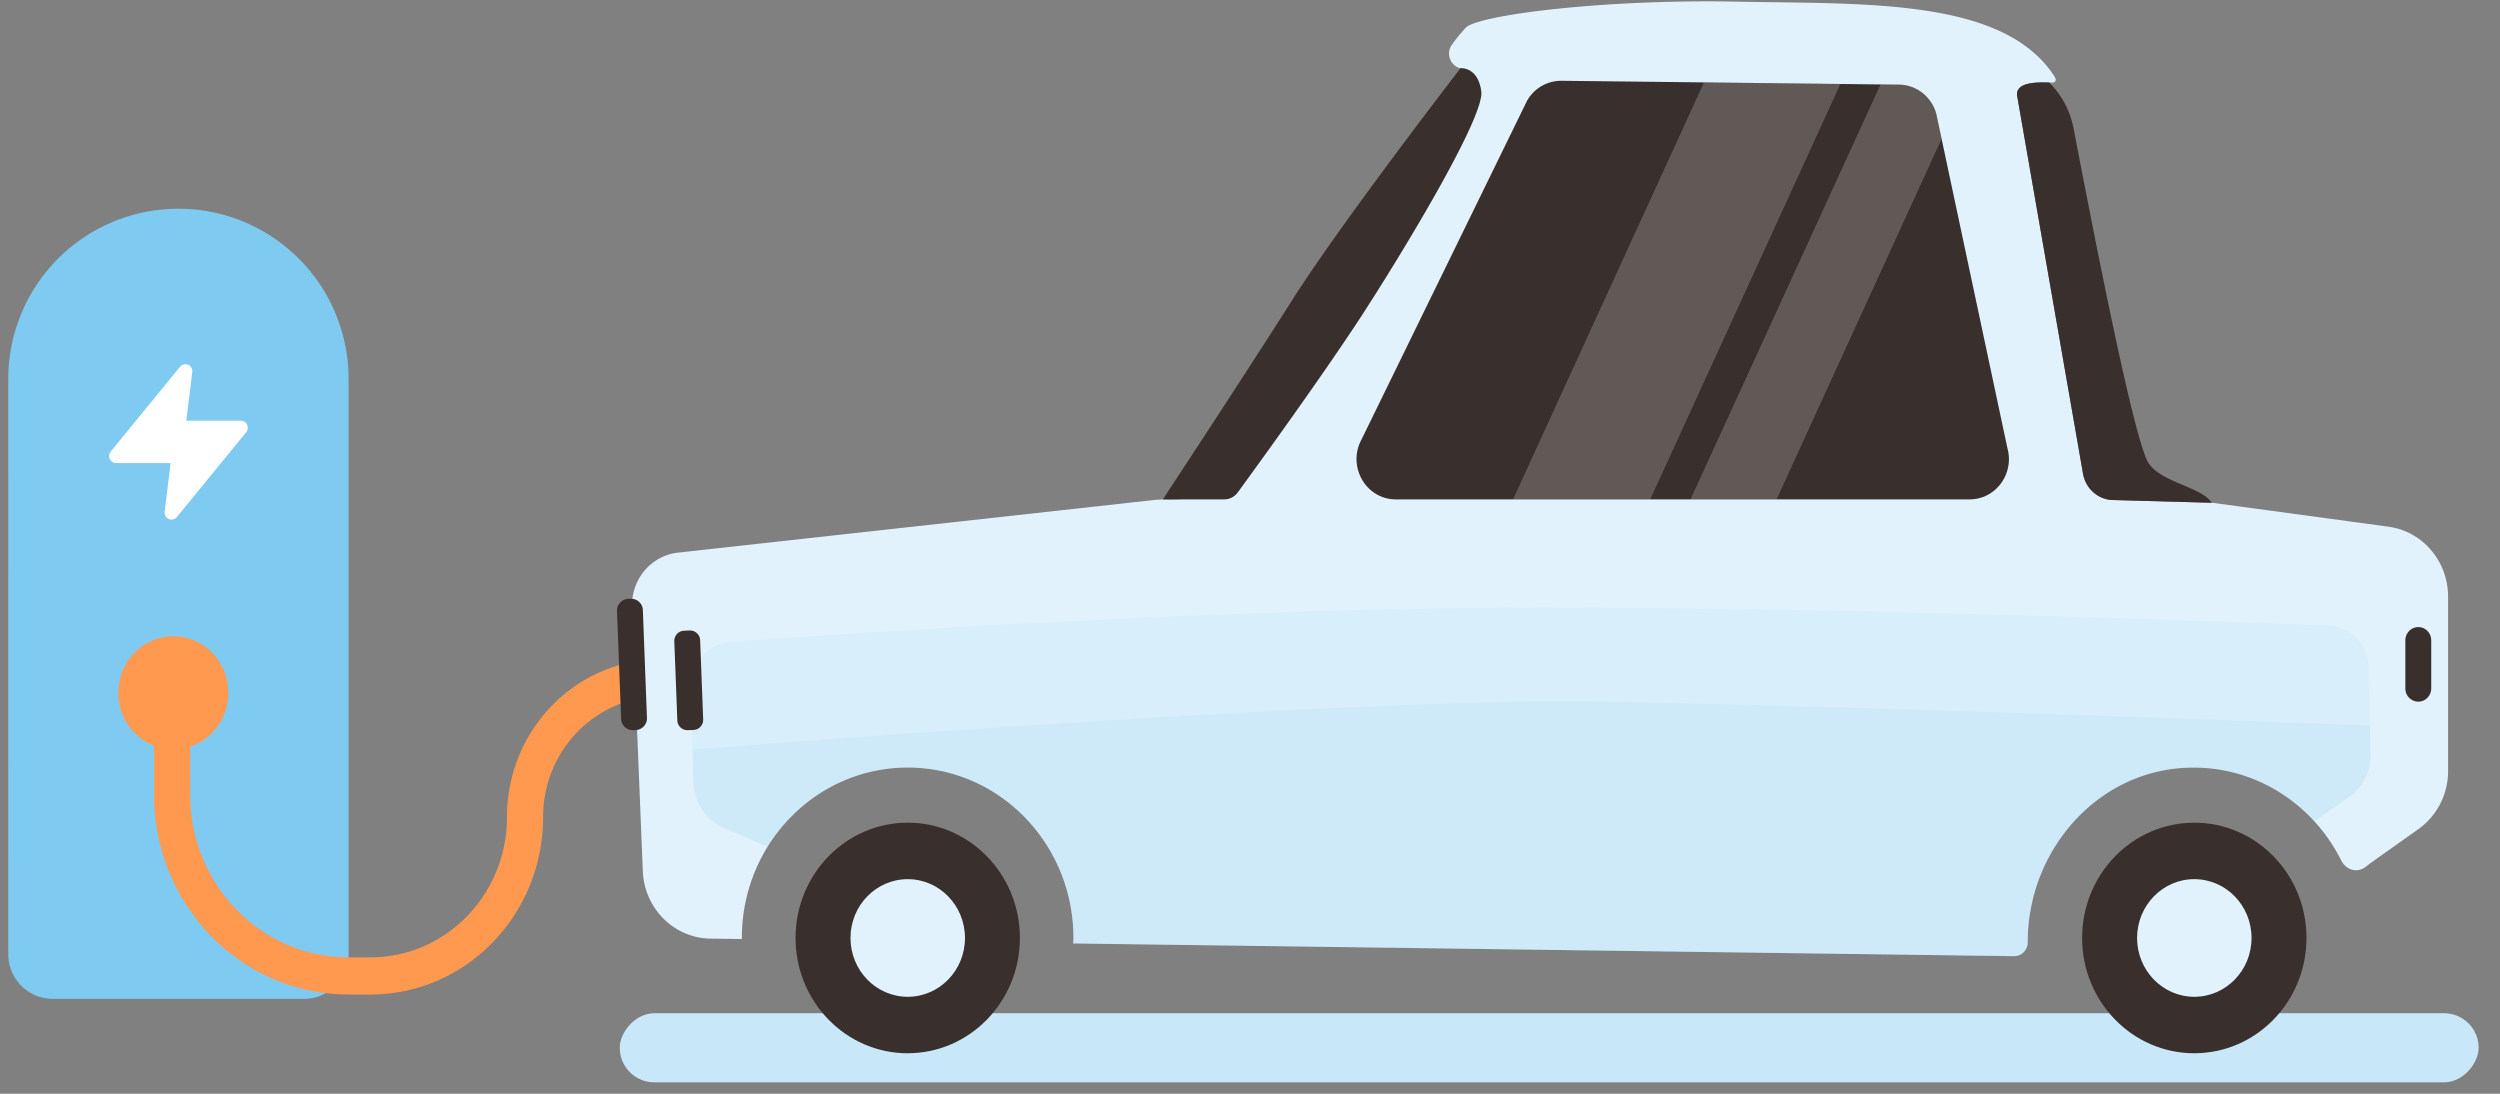
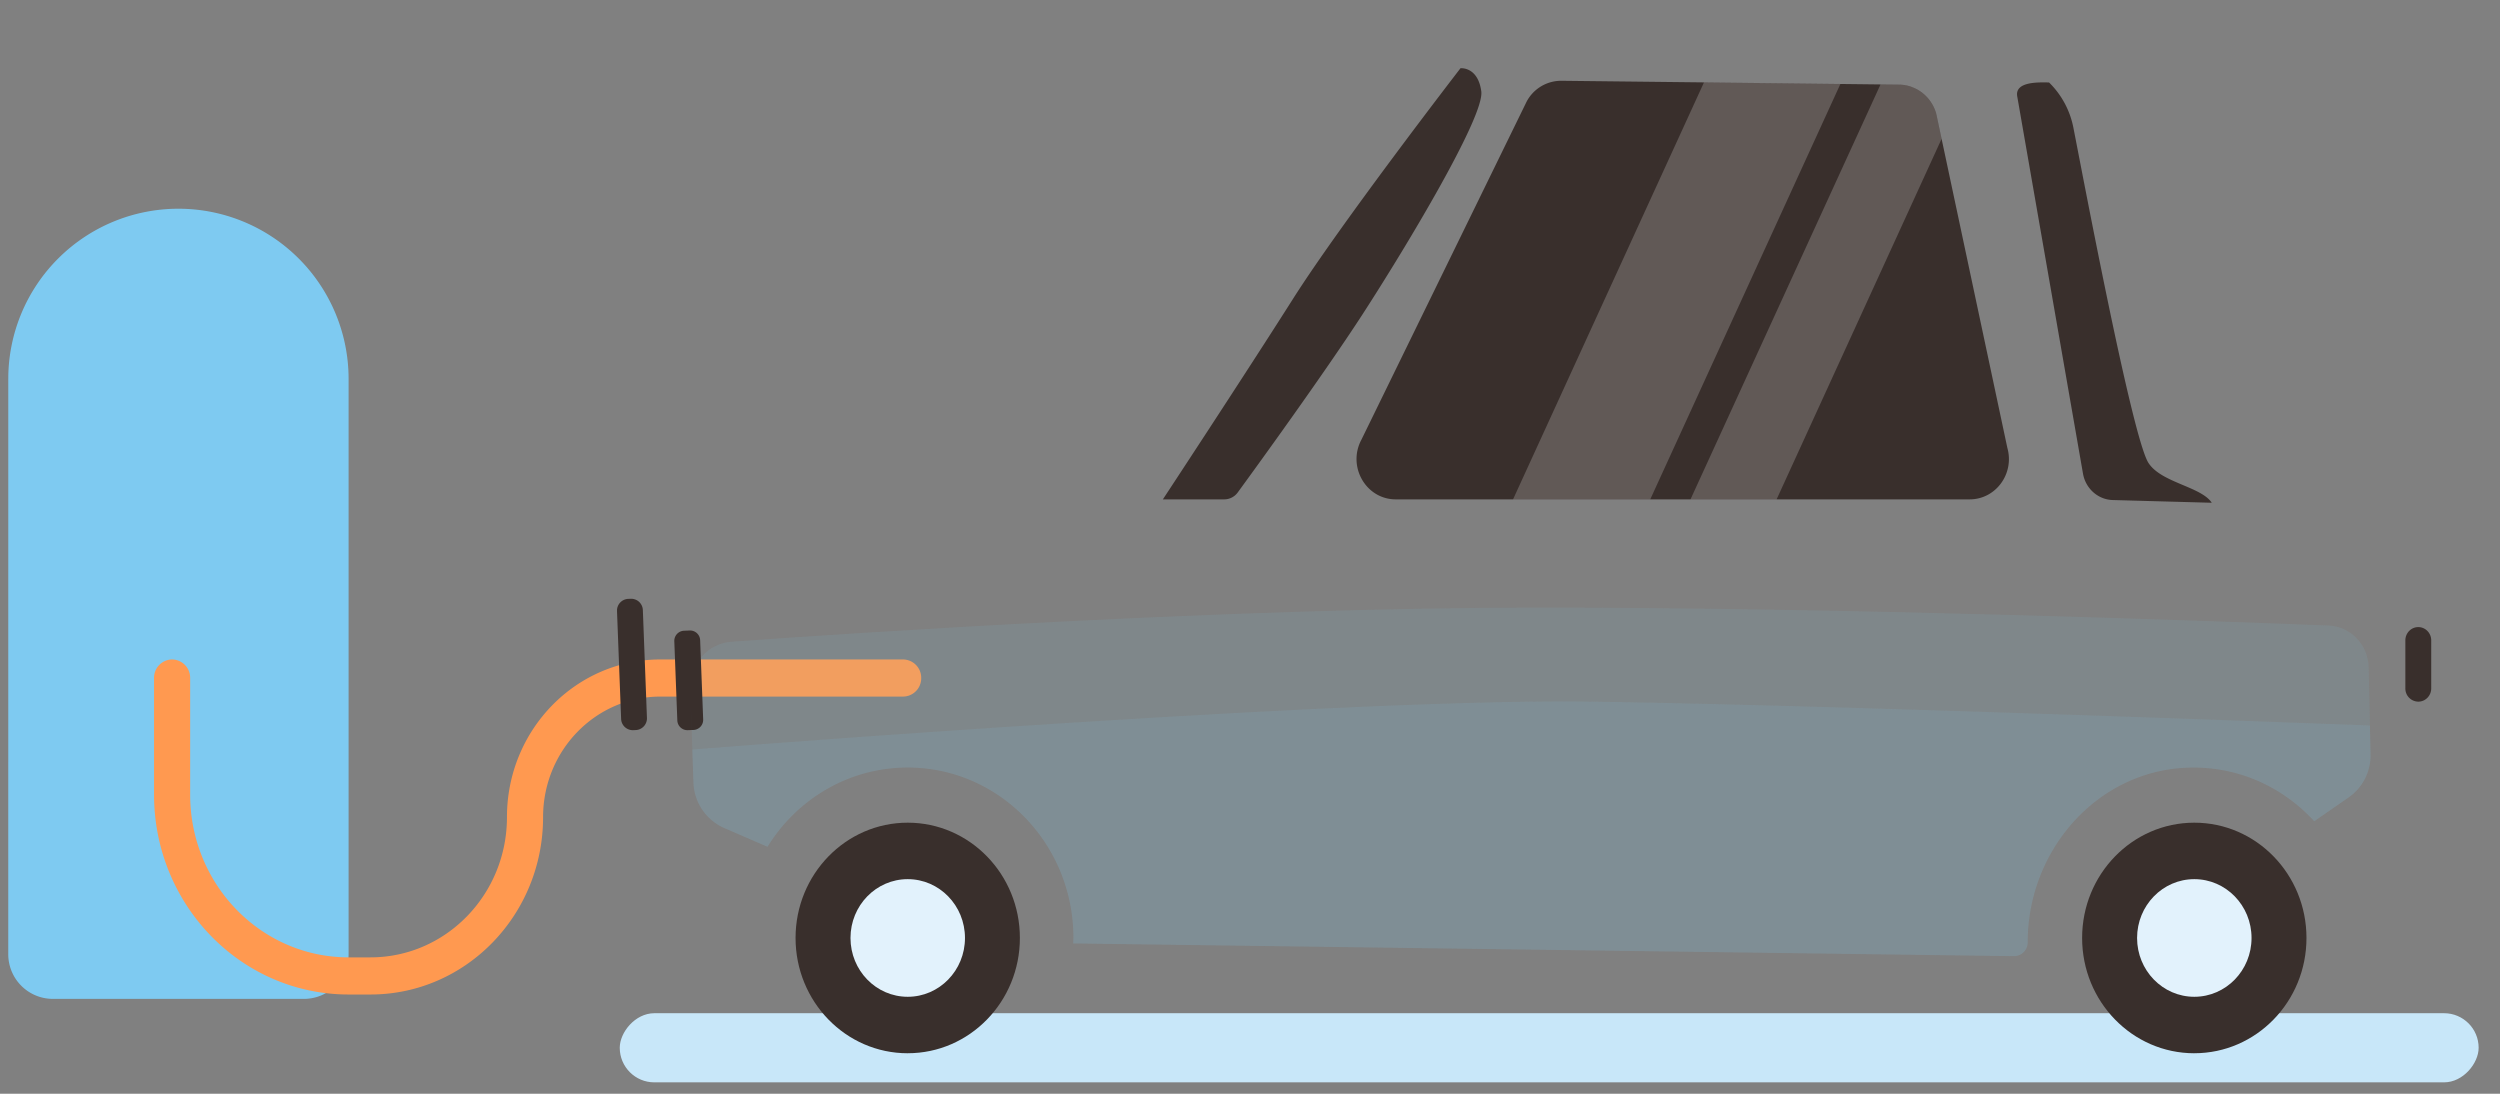
<svg xmlns="http://www.w3.org/2000/svg" width="112" height="49" fill="none">
  <rect width="100%" height="100%" fill="#808080" stroke="none" />
  <path fill="#7ECAF1" d="M.371 16.974a7.623 7.623 0 1 1 15.246 0V42.75a2 2 0 0 1-2 2H2.37a2 2 0 0 1-2-2z" />
-   <path fill="#fff" fill-rule="evenodd" d="M8.429 16.341c.126.056.201.19.184.33l-.267 2.176h2.443c.12 0 .23.071.282.182a.32.32 0 0 1-.043.337l-3.106 3.798a.31.31 0 0 1-.362.088.32.32 0 0 1-.184-.33l.266-2.176H5.2a.31.31 0 0 1-.281-.182.32.32 0 0 1 .043-.337l3.105-3.798a.31.31 0 0 1 .363-.088" clip-rule="evenodd" />
  <path fill="#FF9950" fill-rule="evenodd" d="M41.27 30.376a.82.82 0 0 0-.81-.832H29.584c-3.795 0-6.872 3.162-6.872 7.063 0 3.47-2.738 6.283-6.115 6.283h-.982c-3.918 0-7.096-3.264-7.096-7.292v-5.222a.82.82 0 0 0-.809-.832.82.82 0 0 0-.809.831v5.223c0 4.946 3.902 8.956 8.715 8.956h.981c4.27 0 7.733-3.558 7.733-7.947 0-2.982 2.352-5.4 5.255-5.4H40.46a.82.82 0 0 0 .81-.832" clip-rule="evenodd" />
-   <ellipse cx="2.465" cy="2.534" fill="#FF9950" rx="2.465" ry="2.534" transform="matrix(-1 0 0 1 10.23 28.501)" />
  <rect width="83.278" height="3.097" fill="#C8E7F9" rx="1.548" transform="matrix(-1 0 0 1 111.043 45.392)" />
  <g clip-path="url(#a)">
    <path fill="#392F2C" d="M40.666 47.186c-2.775 0-5.025-2.313-5.025-5.165s2.25-5.165 5.025-5.165 5.025 2.313 5.025 5.165-2.25 5.164-5.025 5.164" />
    <path fill="#E2F2FC" d="M40.666 44.656c-1.416 0-2.564-1.18-2.564-2.635s1.148-2.635 2.564-2.635 2.565 1.18 2.565 2.635c0 1.456-1.148 2.635-2.565 2.635" />
    <path fill="#392F2C" d="M98.305 47.186c-2.776 0-5.026-2.313-5.026-5.165s2.25-5.165 5.026-5.165 5.025 2.313 5.025 5.165-2.25 5.164-5.025 5.164" />
    <path fill="#E2F2FC" d="M98.305 44.656c-1.416 0-2.564-1.18-2.564-2.635s1.148-2.635 2.564-2.635 2.564 1.18 2.564 2.635c0 1.456-1.148 2.635-2.564 2.635" />
-     <path fill="#E2F2FC" d="M109.674 26.726v7.82a3.19 3.19 0 0 1-1.327 2.597l-2.162 1.533-.164.127c-.395.338-.912.194-1.147-.279-1.278-2.538-3.899-4.252-6.899-4.13-2.01.076-3.793 1.001-5.075 2.42a8.06 8.06 0 0 0-2.058 5.397c0 .35-.276.629-.617.625l-42.147-.57c.004-.08.012-.16.012-.245 0-4.219-3.324-7.635-7.425-7.635-4.1 0-7.43 3.416-7.43 7.635 0 .017.005.03.005.046l-1.414-.017c-1.631-.025-2.962-1.351-3.028-3.027l-.48-11.808c-.054-1.25.85-2.326 2.058-2.457l21.433-2.37c.107-.004.218-.012.325-.016 0 0 1.664.067 1.952-.342L64.194 6.393s2.289-3.218 1.237-3.336h-.017a.68.68 0 0 1-.37-1.052c.362-.51.658-.798.658-.798.734-.56 6.262-1.254 12.18-1.132 5.732.114 11.875-.164 14.151 3.34.066.098.107.203-.008.27-.115.068-1.833-.206-1.648.655l2.943 16.883c.119.667.673 1.162 1.335 1.178l4.434.123h.016l7.898 1.072c1.528.207 2.671 1.546 2.671 3.13" />
    <path fill="#7ECBEF" d="M106.174 32.503c-.933-.038-24.03-.916-34.944-1.068-11.136-.16-40.212 2.145-40.212 2.145l-.095-2.72c-.037-1.102.781-2.035 1.85-2.111 5.617-.405 22.513-1.529 36.221-1.529 13.766 0 30.03.596 35.323.803.99.038 1.779.861 1.799 1.879z" opacity=".1" />
    <path fill="#392F2C" d="M65.43 3.057s-5.338 6.917-7.504 10.333-5.83 8.982-5.83 8.982h2.749a.75.75 0 0 0 .604-.308c.846-1.157 3.858-5.312 5.576-7.956 2.009-3.1 5.49-8.902 5.337-10.016-.152-1.115-.928-1.035-.928-1.035zM88.241 22.372h-25.71c-1.336 0-2.183-1.473-1.538-2.677l7.4-15.143a1.75 1.75 0 0 1 1.558-.933l6.39.072 6.11.071h.004l1.792.021.83.009c.777.008 1.455.54 1.668 1.305l.239 1.123 2.946 13.847c.324 1.153-.518 2.305-1.689 2.305M91.798 3.695c-.489-.009-1.565-.047-1.422.646l2.943 16.883c.119.667.674 1.16 1.335 1.178l4.434.122c-.48-.726-2.26-.895-2.835-1.782-.736-1.127-2.98-13.074-3.366-15.025a3.87 3.87 0 0 0-1.089-2.022M108.919 30.839c0 .329-.26.595-.58.595a.587.587 0 0 1-.579-.595v-2.15c0-.329.259-.595.579-.595s.58.266.58.595zM28.486 32.707l-.123.005a.524.524 0 0 1-.537-.51l-.184-4.82a.526.526 0 0 1 .497-.552l.123-.005a.524.524 0 0 1 .538.51l.183 4.82a.526.526 0 0 1-.497.552M31.072 32.702l-.263.01a.453.453 0 0 1-.465-.442l-.135-3.536a.455.455 0 0 1 .43-.477l.263-.011a.453.453 0 0 1 .465.442l.135 3.536a.455.455 0 0 1-.43.478" />
    <path fill="#fff" d="m82.45 3.762-8.519 18.61h-6.147L76.339 3.69zM86.984 6.22l-7.392 16.152h-3.858l8.514-18.589.83.009c.776.008 1.454.54 1.668 1.305z" opacity=".2" />
    <path fill="#7ECBEF" d="m106.114 29.901.058 2.602c-.933-.038-24.03-.917-34.944-1.069-11.136-.16-40.212 2.146-40.212 2.146l-.095-2.72.144 4.185a2.31 2.31 0 0 0 1.373 2.048l1.947.844c1.315-2.132 3.637-3.551 6.28-3.551 4.1 0 7.424 3.416 7.424 7.635 0 .084-.008.165-.012.245l42.147.57a.614.614 0 0 0 .617-.625c0-2.065.78-3.982 2.058-5.397 1.282-1.419 3.066-2.343 5.075-2.42 2.252-.092 4.286.85 5.704 2.399l1.549-1.073a2.29 2.29 0 0 0 .974-1.934z" opacity=".2" />
  </g>
  <defs>
    <clipPath id="a">
      <path fill="#fff" d="M109.674.067H27.643v47.118h82.031z" />
    </clipPath>
  </defs>
</svg>